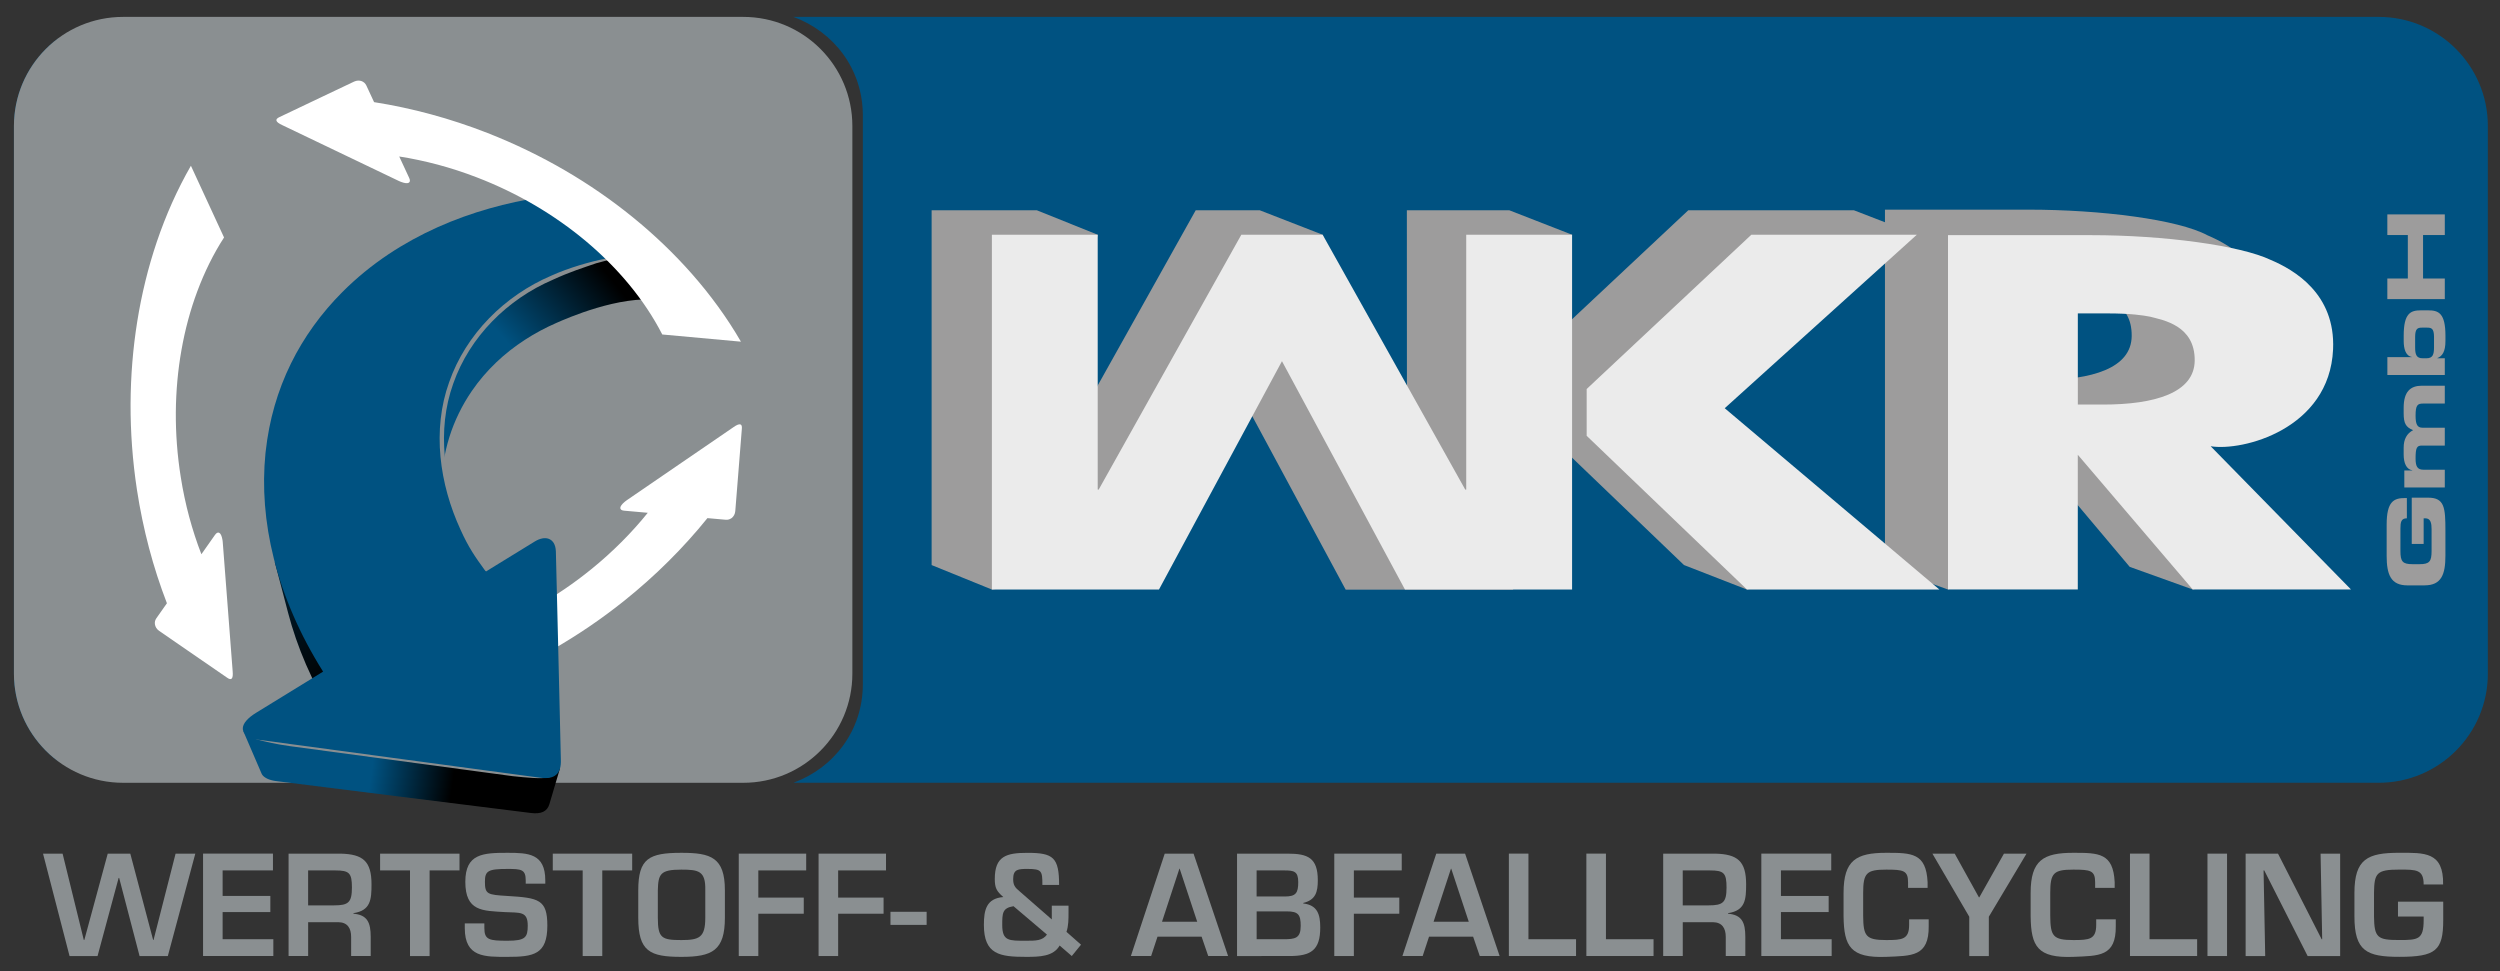
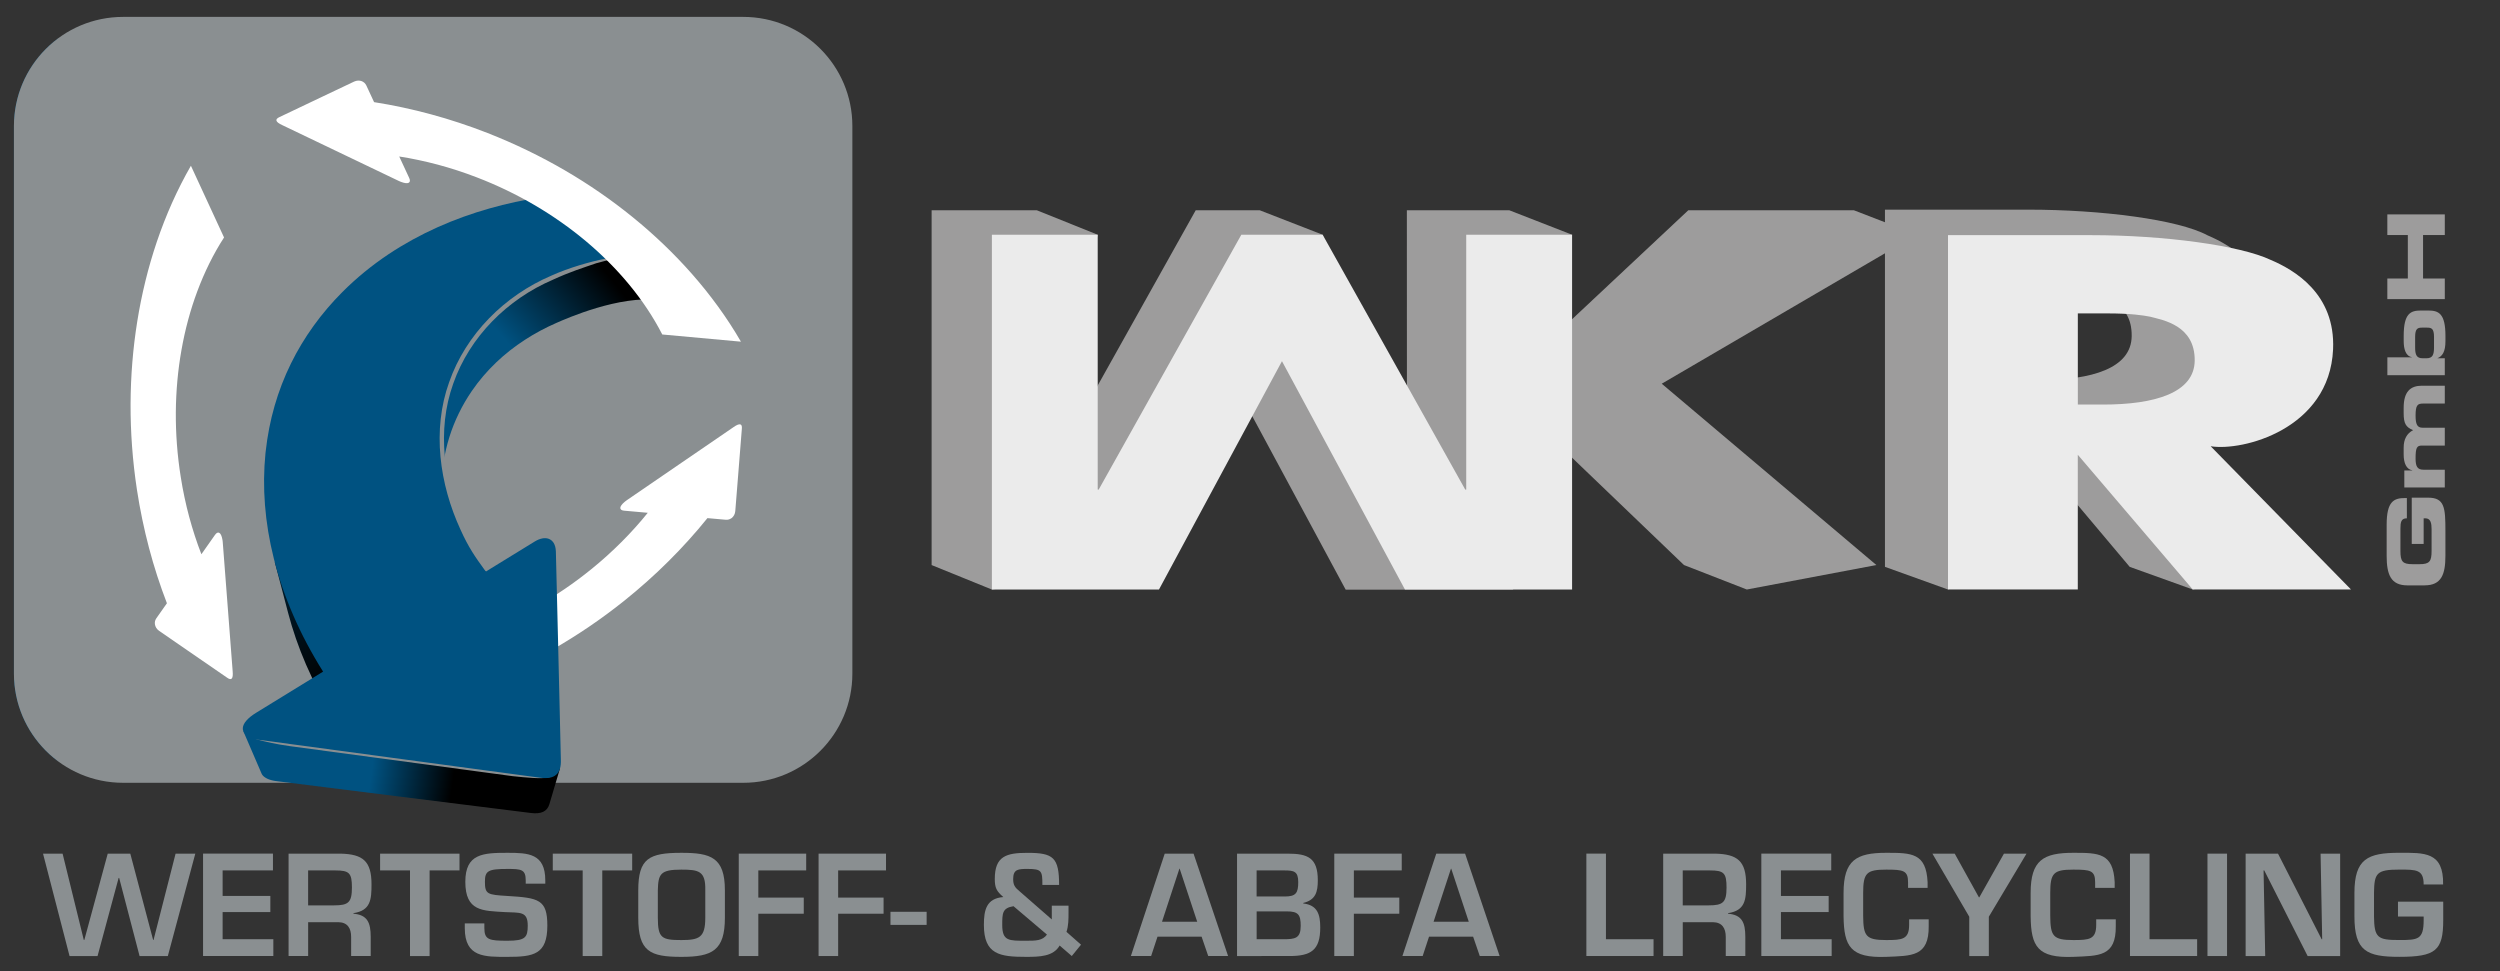
<svg xmlns="http://www.w3.org/2000/svg" version="1.1" id="Ebene_1" x="0px" y="0px" viewBox="0 0 841.89 327.09" enable-background="new 0 0 841.89 327.09" xml:space="preserve">
  <rect x="0" y="0" width="841.89" height="327.09" fill="#333333" stroke="none" />
  <g>
-     <path fill="#005281" d="M801.04,5.69H267.19c13.68,5.03,23.38,17.64,23.38,33.22v191.47c0,15.58-9.7,28.19-23.38,33.22h533.85   c20.3,0,36.76-16.46,36.76-36.76V42.44C837.8,22.14,821.34,5.69,801.04,5.69z" />
    <path fill="#005281" d="M8.23,230.37V38.9c0-10.62,4.51-19.86,11.71-26.26C10.71,19.32,4.69,30.18,4.69,42.44v184.4   c0,12.26,6.01,23.12,15.24,29.8C12.74,250.23,8.23,240.99,8.23,230.37z" />
  </g>
  <path fill="#8A8F91" d="M41.45,5.69h208.84c20.3,0,36.75,16.46,36.75,36.76v184.4c0,20.3-16.46,36.76-36.75,36.76H41.45  c-20.3,0-36.76-16.46-36.76-36.76V42.44C4.69,22.14,21.15,5.69,41.45,5.69L41.45,5.69z" />
  <g>
    <path fill="#8A8F91" d="M59.13,287.47h6.64l-9.25,34.48H47l-6.87-26.3h-0.18l-7.1,26.3h-9.43l-8.93-34.48h6.59l7.14,29.06h0.18   l7.88-29.06h7.6l7.69,29.06h0.14L59.13,287.47z" />
    <path fill="#8A8F91" d="M74.97,301.72h16.07v5.42H74.97v9.15h17.08v5.65H68.38v-34.48h23.54v5.65H74.97V301.72z" />
    <path fill="#8A8F91" d="M103.77,310.55v11.4h-6.59v-34.48h17.54c7.51,0.18,10.39,2.53,10.39,10.34c0,5.1-0.27,8.83-6.09,9.7v0.18   c4.67,0.41,5.82,2.94,5.82,7.82v6.44h-6.59v-6.44c0-2.9-1.19-4.92-4.35-4.96H103.77z M112.47,304.89c4.85,0,6.04-0.96,6.04-6.02   c0-4.87-0.87-5.75-5.59-5.75h-9.16v11.77H112.47z" />
    <path fill="#8A8F91" d="M144.66,321.95h-6.59v-28.83h-10.07v-5.65h26.74v5.65h-10.07V321.95z" />
    <path fill="#8A8F91" d="M163.11,310.96v1.61c0,3.95,1.69,4.23,7.79,4.23c6,0,6.82-1.1,6.82-5.1c0-4.92-2.61-4.28-7.74-4.55   c-7.42-0.46-13.28-0.18-13.28-10.21c0-9.47,5.95-9.75,14.2-9.75c7.01,0,12.73,0.23,12.73,9.29v1.1h-6.59v-1.1   c0-3.72-1.51-3.86-6.14-3.86c-6.55,0-7.6,0.64-7.6,4.32c0,4.23,0.87,4.37,7.56,4.78c10.58,0.64,13.46,1.19,13.46,9.98   c0,9.7-4.58,10.53-13.42,10.53c-7.6,0-14.38,0.23-14.38-9.65v-1.61H163.11z" />
    <path fill="#8A8F91" d="M202.81,321.95h-6.59v-28.83h-10.07v-5.65h26.74v5.65h-10.07V321.95z" />
    <path fill="#8A8F91" d="M244.11,299.79v9.29c0,11.03-4.26,13.15-14.65,13.15c-10.62,0-14.52-1.84-14.52-13.15v-9.29   c0-10.71,3.62-12.6,14.52-12.6C239.35,287.19,244.11,288.71,244.11,299.79z M221.53,299.79v9.29c0,6.85,1.33,7.49,7.92,7.49   c6,0,8.06-0.83,8.06-7.49v-9.29c0.14-6.48-2.2-6.94-8.06-6.94C222.36,292.85,221.67,294.32,221.53,299.79z" />
    <path fill="#8A8F91" d="M255.37,302.27h15.3v5.43h-15.3v14.25h-6.59v-34.48h22.71v5.65h-16.12V302.27z" />
    <path fill="#8A8F91" d="M282.25,302.27h15.3v5.43h-15.3v14.25h-6.59v-34.48h22.71v5.65h-16.12V302.27z" />
    <path fill="#8A8F91" d="M312.05,307.05v4.41h-12.18v-4.41H312.05z" />
    <path fill="#8A8F91" d="M356.84,318.41c-2.11,3.72-6.78,3.82-11.31,3.82c-8.84,0-14.2-0.78-14.2-10.76c0-5.1,0.87-8.92,6.55-9.38   c-2.29-1.98-2.88-3.08-2.88-6.11c0-7.68,3.89-8.78,11.04-8.78c8.66,0,10.62,1.56,10.62,10.8h-5.63c0-4.69-0.18-5.38-4.99-5.38   c-3.16,0-4.85,0.09-4.85,3.4c0,2.02,0.6,2.85,2.11,4.09l10.9,9.52v-4.64h5.63v2.34c0,2.16,0,4.46-0.69,6.48l4.9,4.32l-3.11,3.82   L356.84,318.41z M341.31,305.17c-3.76,0.6-3.8,2.34-3.8,6.3c0,5.47,2.24,5.33,8.01,5.33c3.3,0,5.54,0,7.05-2.07L341.31,305.17z" />
    <path fill="#8A8F91" d="M389.8,315.42l-2.15,6.53h-6.82l11.4-34.48h9.71l11.63,34.48h-6.69l-2.24-6.53H389.8z M397.26,292.53h-0.09   l-5.86,17.88h11.86L397.26,292.53z" />
    <path fill="#8A8F91" d="M416.58,321.95v-34.48h17.08c6.73,0,10.12,1.38,10.12,8.97c0,3.95-0.73,6.62-4.9,7.63v0.18   c4.81,0.55,5.72,3.72,5.72,8.09c0,7.63-3.11,9.61-10.35,9.61H416.58z M423.18,301.9h9.48c3.71,0,4.53-1.15,4.53-4.83   s-1.47-3.95-4.72-3.95h-9.3V301.9z M423.18,316.29h9.02c3.94,0,5.82-0.28,5.82-4.51c0-3.77-0.82-4.87-4.72-4.87h-10.12V316.29z" />
    <path fill="#8A8F91" d="M455.92,302.27h15.3v5.43h-15.3v14.25h-6.59v-34.48h22.71v5.65h-16.12V302.27z" />
    <path fill="#8A8F91" d="M481.24,315.42l-2.15,6.53h-6.82l11.4-34.48h9.71l11.63,34.48h-6.69l-2.24-6.53H481.24z M488.71,292.53   h-0.09l-5.86,17.88h11.86L488.71,292.53z" />
-     <path fill="#8A8F91" d="M514.71,316.29h16.03v5.65h-22.62v-34.48h6.59V316.29z" />
    <path fill="#8A8F91" d="M540.81,316.29h16.03v5.65h-22.62v-34.48h6.59V316.29z" />
    <path fill="#8A8F91" d="M566.68,310.55v11.4h-6.59v-34.48h17.54c7.51,0.18,10.39,2.53,10.39,10.34c0,5.1-0.27,8.83-6.09,9.7v0.18   c4.67,0.41,5.82,2.94,5.82,7.82v6.44h-6.59v-6.44c0-2.9-1.19-4.92-4.35-4.96H566.68z M575.38,304.89c4.85,0,6.04-0.96,6.04-6.02   c0-4.87-0.87-5.75-5.59-5.75h-9.16v11.77H575.38z" />
    <path fill="#8A8F91" d="M599.74,301.72h16.07v5.42h-16.07v9.15h17.08v5.65h-23.68v-34.48h23.54v5.65h-16.94V301.72z" />
    <path fill="#8A8F91" d="M642.55,299.01v-1.88c0-4-1.56-4.28-7.33-4.28c-6.64,0-7.79,1.1-7.79,7.86v7.63   c0.05,6.9,0.87,8.23,7.79,8.23c5.31,0,7.69-0.18,7.69-5.1v-1.88h6.59v2.25c0.14,10.39-5.77,10.02-14.29,10.39   c-12.09,0.46-14.24-3.54-14.38-13.61v-7.91c0-11.03,4.26-13.52,14.38-13.52c8.56,0,13.46,0.05,13.92,9.93v1.88H642.55z" />
    <path fill="#8A8F91" d="M669.75,308.71v13.24h-6.59v-13.24l-12.41-21.24h7.51l8.15,14.71h0.14l8.29-14.71h7.6L669.75,308.71z" />
    <path fill="#8A8F91" d="M705.55,299.01v-1.88c0-4-1.56-4.28-7.33-4.28c-6.64,0-7.79,1.1-7.79,7.86v7.63   c0.05,6.9,0.87,8.23,7.79,8.23c5.31,0,7.69-0.18,7.69-5.1v-1.88h6.59v2.25c0.14,10.39-5.77,10.02-14.29,10.39   c-12.09,0.46-14.24-3.54-14.38-13.61v-7.91c0-11.03,4.26-13.52,14.38-13.52c8.56,0,13.46,0.05,13.92,9.93v1.88H705.55z" />
    <path fill="#8A8F91" d="M723.87,316.29h16.03v5.65h-22.62v-34.48h6.59V316.29z" />
    <path fill="#8A8F91" d="M749.97,321.95h-6.59v-34.48h6.59V321.95z" />
    <path fill="#8A8F91" d="M781.47,287.47h6.59v34.48h-10.95l-14.61-28.83h-0.23l0.55,28.83h-6.59v-34.48h10.9l14.7,28.83h0.18   L781.47,287.47z" />
    <path fill="#8A8F91" d="M822.77,303.65v6.25c0,10.21-2.56,12.32-14.79,12.32c-10.99,0-15.11-1.93-15.11-13.61v-7.91   c0-11.49,4.49-13.52,15.11-13.52c8.38,0,14.98-0.41,14.75,10.67h-6.55c0-5.06-2.47-5.01-8.2-5.01c-7.69,0-8.43,1.19-8.52,7.86v7.91   c0.09,7.22,1.19,7.95,8.52,7.95c6.27,0,8.2-0.14,8.2-6.67v-1.24h-8.65v-5.01H822.77z" />
  </g>
  <g>
    <g>
      <path fill="#9D9C9C" d="M816.51,197.12c5.67,0,7-3.72,7-9.98v-8.35c0-7.82-0.27-11.2-5.83-11.2h-5.51v15.58h4.01v-8.63h0.56    c1.87,0,2.11,1.81,2.11,3.63v7.41c0,3.5-0.72,4.41-4.04,4.41h-2.41c-3.32,0-4.04-0.91-4.04-4.41v-7.54c0-2.22,0.24-3.5,2.17-3.5    v-6.82h-0.61c-3.77,0-6.2,1.09-6.2,8.98v10.45c0,6.26,1.34,9.98,7,9.98H816.51L816.51,197.12z" />
      <path fill="#9D9C9C" d="M823.3,164.19v-6.01h-7.19c-2.11,0-2.65-1.22-2.65-3.78c0-3.63,0.43-4.35,2.11-4.35h7.73v-6.01h-7.51    c-1.79,0-2.33-1.19-2.33-4.07c0-3.5,0.64-4.07,2.51-4.07h7.33v-6.01h-7.67c-3.9,0-6.18,1.97-6.18,7.44v1.84    c0,3.41,0.72,4.69,3.18,5.69c-2.14,1.13-3.18,3.07-3.18,5.91v2.28c0,2.94,0.94,5,2.89,5.32v0.06h-2.67v5.72H823.3L823.3,164.19z" />
-       <path fill-rule="evenodd" clip-rule="evenodd" fill="#9D9C9C" d="M815.82,120.65c-2.06,0-2.51-1.25-2.51-3.63v-3.53    c0-2.88,0.86-3.16,2.38-3.16h1.6c1.52,0,2.38,0.28,2.38,3.16v3.53c0,2.38-0.45,3.63-2.51,3.63H815.82L815.82,120.65z     M823.3,126.28v-5.63h-2.51v-0.06c1.68-0.66,2.73-2.16,2.73-5.79v-1.75c0-7.6-2.33-8.54-5.8-8.54h-2.46c-3.48,0-5.8,0.94-5.8,8.54    v1.78c0,2.47,0.59,5,2.73,5.38v0.06h-8.23v6.01H823.3L823.3,126.28z" />
+       <path fill-rule="evenodd" clip-rule="evenodd" fill="#9D9C9C" d="M815.82,120.65c-2.06,0-2.51-1.25-2.51-3.63v-3.53    c0-2.88,0.86-3.16,2.38-3.16h1.6c1.52,0,2.38,0.28,2.38,3.16v3.53c0,2.38-0.45,3.63-2.51,3.63H815.82L815.82,120.65z     M823.3,126.28v-5.63h-2.51c1.68-0.66,2.73-2.16,2.73-5.79v-1.75c0-7.6-2.33-8.54-5.8-8.54h-2.46c-3.48,0-5.8,0.94-5.8,8.54    v1.78c0,2.47,0.59,5,2.73,5.38v0.06h-8.23v6.01H823.3L823.3,126.28z" />
      <polygon fill="#9D9C9C" points="823.3,100.73 823.3,93.79 815.98,93.79 815.98,79.15 823.3,79.15 823.3,72.2 803.95,72.2     803.95,79.15 810.85,79.15 810.85,93.79 803.95,93.79 803.95,100.73 823.3,100.73   " />
    </g>
    <g>
      <polygon fill="#9D9C9C" points="513.11,138.51 567.09,190.28 588.25,198.52 631.88,190.28 559.6,129.22 645.53,79.01 624.29,70.8     568.55,70.8 512.92,122.95 513.11,138.51   " />
      <path fill-rule="evenodd" clip-rule="evenodd" fill="#9D9C9C" d="M678.5,127.98h8.48c17.49,0,30.76-3.97,30.88-14.79    c0.13-11.9-9.96-12.82-15.01-14.8c-2.89-1.08-6.31-1.44-14.61-1.44h-9.74V127.98L678.5,127.98z M634.79,70.6h48.22    c24.53,0,50.48,3.31,60.41,8.66c7.9,3.35,21.87,11.39,21.04,30.12c-1.19,26.91-30.55,34.42-41.23,32.64l47.26,48.87l-32.08,7.62    l-21.22-7.62l-38.71-46v46l-22.52,7.62l-21.19-7.62V70.6L634.79,70.6z" />
      <path fill-rule="evenodd" clip-rule="evenodd" fill="#EBEBEB" d="M699.72,136.24h8.48c17.49,0,30.76-3.97,30.88-14.79    c0.13-11.9-10.69-13.66-15.01-14.8c-2.32-0.45-6.31-1.11-14.61-1.11h-9.74V136.24L699.72,136.24z M656.01,79.19h48.22    c24.53,0,50.2,3.48,60.41,8.32c7.9,3.35,21.87,11.39,21.04,30.12c-1.19,26.91-30.55,34.42-41.23,32.64l47.26,48.24h-53.29    l-38.71-45.37v45.37h-43.71V79.19L656.01,79.19z" />
-       <polygon fill="#EBEBEB" points="534.32,146.76 588.31,198.53 653.1,198.53 580.81,137.47 645.5,79.05 589.77,79.05 534.32,131     534.32,146.76   " />
      <polyline fill="#9D9C9C" points="313.73,70.81 349.16,70.81 369.66,79.05 349.7,164.91 350.03,164.91 402.67,70.8 424.23,70.81     445.41,79.05 473.47,164.91 473.8,164.91 473.77,70.8 508.24,70.8 529.41,79.05 515.4,190.39 509.44,198.58 453.17,198.58     411.75,121.67 391.59,190.25 334.02,198.53 313.73,190.29   " />
      <polygon fill="#EBEBEB" points="334.02,79.05 369.66,79.05 369.66,164.87 369.99,164.87 418.02,79.05 445.41,79.05 493.43,164.87     493.76,164.87 493.76,79.05 529.41,79.05 529.41,198.53 473.13,198.53 431.71,121.63 390.29,198.53 334.02,198.53 334.02,79.05       " />
    </g>
  </g>
  <path fill="#FFFFFF" d="M52.17,210.24c0.03,0.21,0.09,0.42,0.16,0.62c0.08,0.2,0.17,0.4,0.29,0.59c0.12,0.18,0.25,0.36,0.42,0.53  c0.16,0.17,0.34,0.32,0.54,0.46l9.79,6.75l13.09,9.01c0.38,0.28,0.7,0.43,0.96,0.48c0.27,0.04,0.47-0.02,0.63-0.19  c0.15-0.18,0.26-0.47,0.31-0.87c0.05-0.41,0.04-0.93-0.01-1.57l-1.63-21.26l-1.7-22.09c-0.01-0.08-0.02-0.17-0.02-0.25  c-0.01-0.08-0.02-0.17-0.03-0.25c0-0.08-0.02-0.16-0.03-0.24c-0.01-0.08-0.02-0.15-0.04-0.22c-0.1-0.59-0.24-1.09-0.41-1.47  c-0.16-0.38-0.36-0.65-0.59-0.8c-0.22-0.15-0.46-0.17-0.71-0.07c-0.25,0.1-0.51,0.34-0.77,0.7l-4.6,6.54  c-0.79-2.03-1.53-4.1-2.21-6.2c-0.68-2.1-1.32-4.23-1.9-6.39c-0.58-2.16-1.11-4.35-1.58-6.58c-0.47-2.22-0.9-4.48-1.25-6.77  c-1.19-7.43-1.72-14.77-1.67-21.89c0.06-7.16,0.7-14.19,1.9-20.94c1.21-6.87,3-13.53,5.34-19.79c2.41-6.45,5.41-12.57,9-18.11  L64.29,55.82c-4.63,8.04-8.46,16.69-11.49,25.64c-2.91,8.62-5.12,17.65-6.59,26.86c-1.44,9-2.2,18.3-2.24,27.75  c-0.03,9.37,0.65,19.01,2.14,28.82c0.51,3.37,1.11,6.68,1.79,9.94c0.68,3.28,1.44,6.5,2.28,9.68c0.84,3.2,1.77,6.34,2.77,9.44  c1.01,3.12,2.1,6.19,3.26,9.2l-3.58,5.09c-0.1,0.15-0.2,0.31-0.26,0.47c-0.08,0.16-0.13,0.33-0.17,0.5  c-0.03,0.17-0.06,0.34-0.06,0.52C52.14,209.89,52.14,210.06,52.17,210.24z" />
  <path fill="#FFFFFF" d="M246.41,174.45c0.16-0.13,0.32-0.29,0.45-0.45c0.14-0.17,0.26-0.35,0.37-0.55c0.1-0.19,0.18-0.4,0.25-0.63  c0.07-0.22,0.11-0.45,0.13-0.7l0.95-11.85l1.26-15.85c0.05-0.46,0.02-0.82-0.07-1.07c-0.1-0.25-0.25-0.4-0.49-0.45  c-0.23-0.04-0.53,0.01-0.91,0.16c-0.38,0.16-0.83,0.42-1.35,0.79l-17.59,12.04l-18.28,12.52c-0.07,0.05-0.14,0.1-0.2,0.15  c-0.07,0.05-0.13,0.1-0.2,0.15c-0.07,0.04-0.13,0.09-0.19,0.14c-0.06,0.05-0.12,0.1-0.18,0.15c-0.47,0.38-0.82,0.75-1.07,1.09  c-0.25,0.33-0.38,0.64-0.4,0.91c-0.02,0.27,0.08,0.48,0.29,0.65c0.21,0.17,0.55,0.28,0.99,0.32l7.97,0.71  c-1.37,1.7-2.79,3.37-4.27,5.01c-1.48,1.64-3,3.26-4.59,4.84c-1.58,1.58-3.22,3.13-4.91,4.66c-1.69,1.52-3.43,3.02-5.23,4.47  c-5.84,4.75-11.93,8.87-18.12,12.39c-6.23,3.53-12.64,6.48-19.08,8.83c-6.56,2.38-13.21,4.17-19.81,5.27  c-6.79,1.14-13.59,1.6-20.19,1.27l-15.34,21.73c9.28-0.01,18.68-1.01,27.95-2.87c8.92-1.79,17.84-4.39,26.56-7.72  c8.51-3.25,16.95-7.24,25.15-11.94c8.13-4.66,16.14-10.07,23.89-16.26c2.66-2.13,5.23-4.31,7.71-6.52c2.5-2.23,4.92-4.5,7.24-6.82  c2.35-2.33,4.61-4.7,6.79-7.12c2.2-2.43,4.31-4.91,6.34-7.42l6.19,0.55c0.18,0.01,0.36,0.02,0.54-0.01c0.17-0.01,0.35-0.05,0.52-0.1  c0.16-0.06,0.32-0.12,0.48-0.21C246.13,174.65,246.27,174.56,246.41,174.45z" />
  <g>
    <radialGradient id="SVGID_1_" cx="13445.851" cy="252.584" r="250.696" gradientTransform="matrix(-1 0 0 1 13457.592 0)" gradientUnits="userSpaceOnUse">
      <stop offset="0" style="stop-color:#005281" />
      <stop offset="0.838" style="stop-color:#005281" />
      <stop offset="1" style="stop-color:#000000" />
    </radialGradient>
    <path fill="url(#SVGID_1_)" d="M148.74,147.38c-0.03,5.8-0.07,11.59-0.1,17.39c0.02-3.06,0.26-6.08,0.71-9.05   c0.45-2.92,1.12-5.78,1.99-8.58c0.86-2.74,1.93-5.41,3.2-8.01c1.24-2.55,2.69-5.03,4.32-7.42c2.43-3.55,5.2-6.77,8.24-9.67   c2.96-2.82,6.19-5.35,9.63-7.58c3.34-2.18,6.9-4.08,10.6-5.7c3.62-1.59,21.21-9.34,34.62-7.73l-12.87-15.28   c-4.07,0.96-15.62,4.63-19.42,6.1c-3.89,1.51-7.62,3.3-11.14,5.38c-3.62,2.13-7.03,4.56-10.16,7.31c-3.22,2.83-6.15,5.99-8.73,9.5   c-1.73,2.37-3.27,4.82-4.59,7.37c-1.35,2.6-2.49,5.28-3.4,8.05c-0.93,2.82-1.64,5.71-2.13,8.67   C149.01,141.17,148.76,144.25,148.74,147.38z" />
    <radialGradient id="SVGID_00000081641897292066023700000010156556905295303599_" cx="13415.555" cy="144.884" r="111.245" gradientTransform="matrix(-1 0 0 1 13457.592 0)" gradientUnits="userSpaceOnUse">
      <stop offset="0" style="stop-color:#005281" />
      <stop offset="1" style="stop-color:#000000" />
    </radialGradient>
    <path fill="url(#SVGID_00000081641897292066023700000010156556905295303599_)" d="M92.52,189.23c1.5,5.71,2.99,11.43,4.5,17.15   c0.75,2.88,1.64,5.77,2.63,8.65c1.01,2.92,2.14,5.82,3.39,8.72c1.27,2.93,2.66,5.85,4.17,8.73c1.54,2.93,3.19,5.82,4.96,8.69   l-0.56-16.2c-1.93-3.07-4.02-6.78-5.68-9.9c-1.64-3.08-3.13-6.18-4.5-9.29c-1.35-3.07-2.61-6.02-3.69-9.09   C96.67,193.64,95.76,189.12,92.52,189.23z" />
    <radialGradient id="SVGID_00000165933367714251318640000006712810117854783888_" cx="13522.34" cy="234.835" r="219.074" gradientTransform="matrix(-1 0 0 1 13457.592 0)" gradientUnits="userSpaceOnUse">
      <stop offset="5.915505e-04" style="stop-color:#005281" />
      <stop offset="0.874" style="stop-color:#005281" />
      <stop offset="1" style="stop-color:#000000" />
    </radialGradient>
    <path fill="url(#SVGID_00000165933367714251318640000006712810117854783888_)" d="M84.33,245.15c0.21,0.23,0.46,0.45,0.76,0.66   c0.3,0.21,0.65,0.4,1.03,0.57c0.39,0.17,0.82,0.33,1.3,0.47c0.16,0.04,0.33,0.09,0.49,0.13c0.17,0.04,0.34,0.08,0.52,0.12   c0.18,0.03,0.36,0.08,0.55,0.1c0.19,0.03,0.38,0.06,0.58,0.09l40.44,5.04l49.59,6.69c0.97,0.13,1.83,0.18,2.59,0.12   c0.76-0.06,1.43-0.21,2-0.46c0.56-0.25,1.03-0.61,1.4-1.06c0.38-0.45,2.98,1.21,2.98,1.21l-3.55,11.99   c-0.19,0.61-0.45,1.13-0.8,1.56c-0.35,0.43-0.78,0.76-1.3,1.01c-0.53,0.24-1.14,0.4-1.83,0.46c-0.7,0.06-1.49,0.03-2.37-0.08   l-45.21-5.65l-40.27-5.05c-0.18-0.02-0.36-0.04-0.53-0.07c-0.17-0.03-0.33-0.06-0.5-0.09c-0.15-0.04-0.31-0.07-0.46-0.1   c-0.16-0.03-0.3-0.08-0.44-0.11c-0.44-0.12-0.83-0.27-1.18-0.42c-0.35-0.17-0.66-0.33-0.94-0.53c-0.26-0.19-0.5-0.39-0.68-0.6   c-0.19-0.22-0.33-0.45-0.44-0.7c-0.28-0.65-0.55-1.29-0.83-1.94c-1.75-4.07-3.5-8.13-5.25-12.19   C81.96,246.31,84.13,244.92,84.33,245.15z" />
    <path fill="#8A8F91" d="M86.11,248.9c3.71,0.32,6.9,0.25,11.73,0.93l75,10.11c4.83,0.51,8.87,1.72,12.52,1.89   c-3.92,0.5-7.82,0.04-12.71-0.45l-75-10.11C92.8,250.58,89.8,249.9,86.11,248.9z" />
    <path fill="#005281" d="M151.32,130.43c1.82-5.82,4.6-11.31,8.3-16.37c2.58-3.51,5.51-6.67,8.73-9.5   c3.13-2.75,6.54-5.18,10.16-7.31c3.52-2.08,7.25-3.86,11.14-5.38c3.8-1.47,16.95-5.15,21.03-6.1l-28.25-19.4   c-5.98,0.92-11.88,2.19-17.62,3.83c-5.95,1.69-11.75,3.77-17.34,6.27c-5.81,2.6-11.4,5.66-16.69,9.18   c-5.51,3.69-10.71,7.91-15.48,12.69c-7.19,7.21-13,15.28-17.32,24.07c-4.51,9.17-7.36,19.1-8.5,29.54l0,0   c-0.03,0.23-0.06,0.46-0.08,0.69c-1.14,11.37-0.24,23.27,2.8,35.4c3.21,12.77,8.74,25.63,16.6,38.13L86.2,240.06   c-1.41,0.87-2.49,1.75-3.23,2.61c-0.75,0.86-1.15,1.7-1.2,2.48c-0.06,0.78,0.23,1.5,0.86,2.11s1.6,1.12,2.9,1.5   c0.16,0.04,0.32,0.09,0.49,0.13c0.17,0.04,0.34,0.08,0.52,0.11c0.18,0.04,0.35,0.08,0.55,0.11c0.18,0.03,0.38,0.06,0.58,0.09   l44.46,6l49.59,6.68c1.27,0.18,2.38,0.19,3.3,0.04c0.93-0.17,1.68-0.49,2.27-1.01c0.59-0.51,1.01-1.19,1.27-2.04   c0.26-0.86,0.36-1.9,0.31-3.12l-0.88-37.26l-0.8-32.82c-0.02-0.57-0.1-1.1-0.22-1.57c-0.12-0.47-0.3-0.88-0.51-1.24   c-0.23-0.36-0.49-0.66-0.78-0.9c-0.3-0.24-0.64-0.42-1.01-0.55c-0.31-0.1-0.64-0.16-0.99-0.17c-0.34-0.02-0.72,0.01-1.1,0.09   c-0.39,0.08-0.79,0.2-1.2,0.36c-0.42,0.18-0.85,0.39-1.29,0.66l-16.34,10.04c-4.82-7.12-8.5-14.45-11.02-21.8   c-2.44-7.11-3.76-14.18-3.96-21.06c-0.04-1.31-0.02-2.61,0.02-3.91C148.97,140.38,149.81,135.3,151.32,130.43z" />
    <path fill="#8A8F91" d="M151.26,128.68c5.66-16.2,18.72-29.14,34.35-35.83c6-2.72,13.29-4.76,18.23-5.74c0,0,2.27-0.13,2.3,0.01   c0.03,0.14-5.35,1.53-5.35,1.53c-4.75,1.64-8.69,2.84-14.58,5.54c-15.34,6.57-28.05,19.21-33.57,34.98   c-5.66,15.77-3.17,33.51,3.76,48.57c2.63,5.92,4.7,9.49,7.09,13.9c0,0,0.38,0.71,0.26,0.78c-0.12,0.08-0.59-0.56-0.59-0.56   c-2.97-4.07-5.4-7.51-8.09-13.52C148.02,163.02,145.44,144.88,151.26,128.68z" />
  </g>
  <path fill="#FFFFFF" d="M121.86,27.35c-0.2-0.07-0.41-0.13-0.62-0.17c-0.21-0.04-0.43-0.05-0.66-0.04c-0.22,0.01-0.44,0.04-0.67,0.1  c-0.22,0.05-0.45,0.13-0.67,0.24l-10.74,5.1l-14.35,6.83c-0.43,0.19-0.72,0.39-0.9,0.6c-0.17,0.21-0.22,0.42-0.15,0.65  c0.08,0.22,0.27,0.46,0.6,0.71c0.33,0.24,0.78,0.5,1.36,0.77l19.22,9.21l19.98,9.57c0.08,0.03,0.15,0.07,0.23,0.1  c0.07,0.03,0.15,0.06,0.23,0.1c0.07,0.04,0.14,0.06,0.22,0.09c0.07,0.03,0.14,0.05,0.21,0.08c0.56,0.21,1.06,0.34,1.48,0.38  c0.41,0.05,0.75,0.01,0.98-0.11c0.24-0.12,0.38-0.31,0.42-0.58c0.04-0.27-0.03-0.61-0.22-1.02l-3.37-7.26  c2.15,0.33,4.32,0.73,6.47,1.19c2.16,0.46,4.32,0.97,6.49,1.55c2.16,0.58,4.32,1.22,6.49,1.92c2.16,0.71,4.33,1.46,6.49,2.3  c7.03,2.69,13.65,5.9,19.79,9.5c6.17,3.63,11.93,7.7,17.19,12.11c5.34,4.49,10.21,9.36,14.47,14.52  c4.39,5.31,8.18,10.97,11.19,16.85l26.49,2.42c-4.65-8.04-10.22-15.67-16.46-22.77c-6.01-6.83-12.73-13.26-19.97-19.14  c-7.07-5.75-14.75-11.06-22.91-15.81c-8.1-4.71-16.79-8.94-26.02-12.56c-3.17-1.24-6.35-2.38-9.5-3.42  c-3.18-1.05-6.35-2.01-9.52-2.86c-3.19-0.87-6.38-1.64-9.56-2.32c-3.2-0.69-6.41-1.28-9.6-1.78l-2.62-5.64  c-0.08-0.16-0.17-0.32-0.28-0.46c-0.1-0.14-0.22-0.28-0.35-0.4c-0.13-0.11-0.27-0.22-0.42-0.31  C122.18,27.49,122.03,27.42,121.86,27.35z" />
</svg>